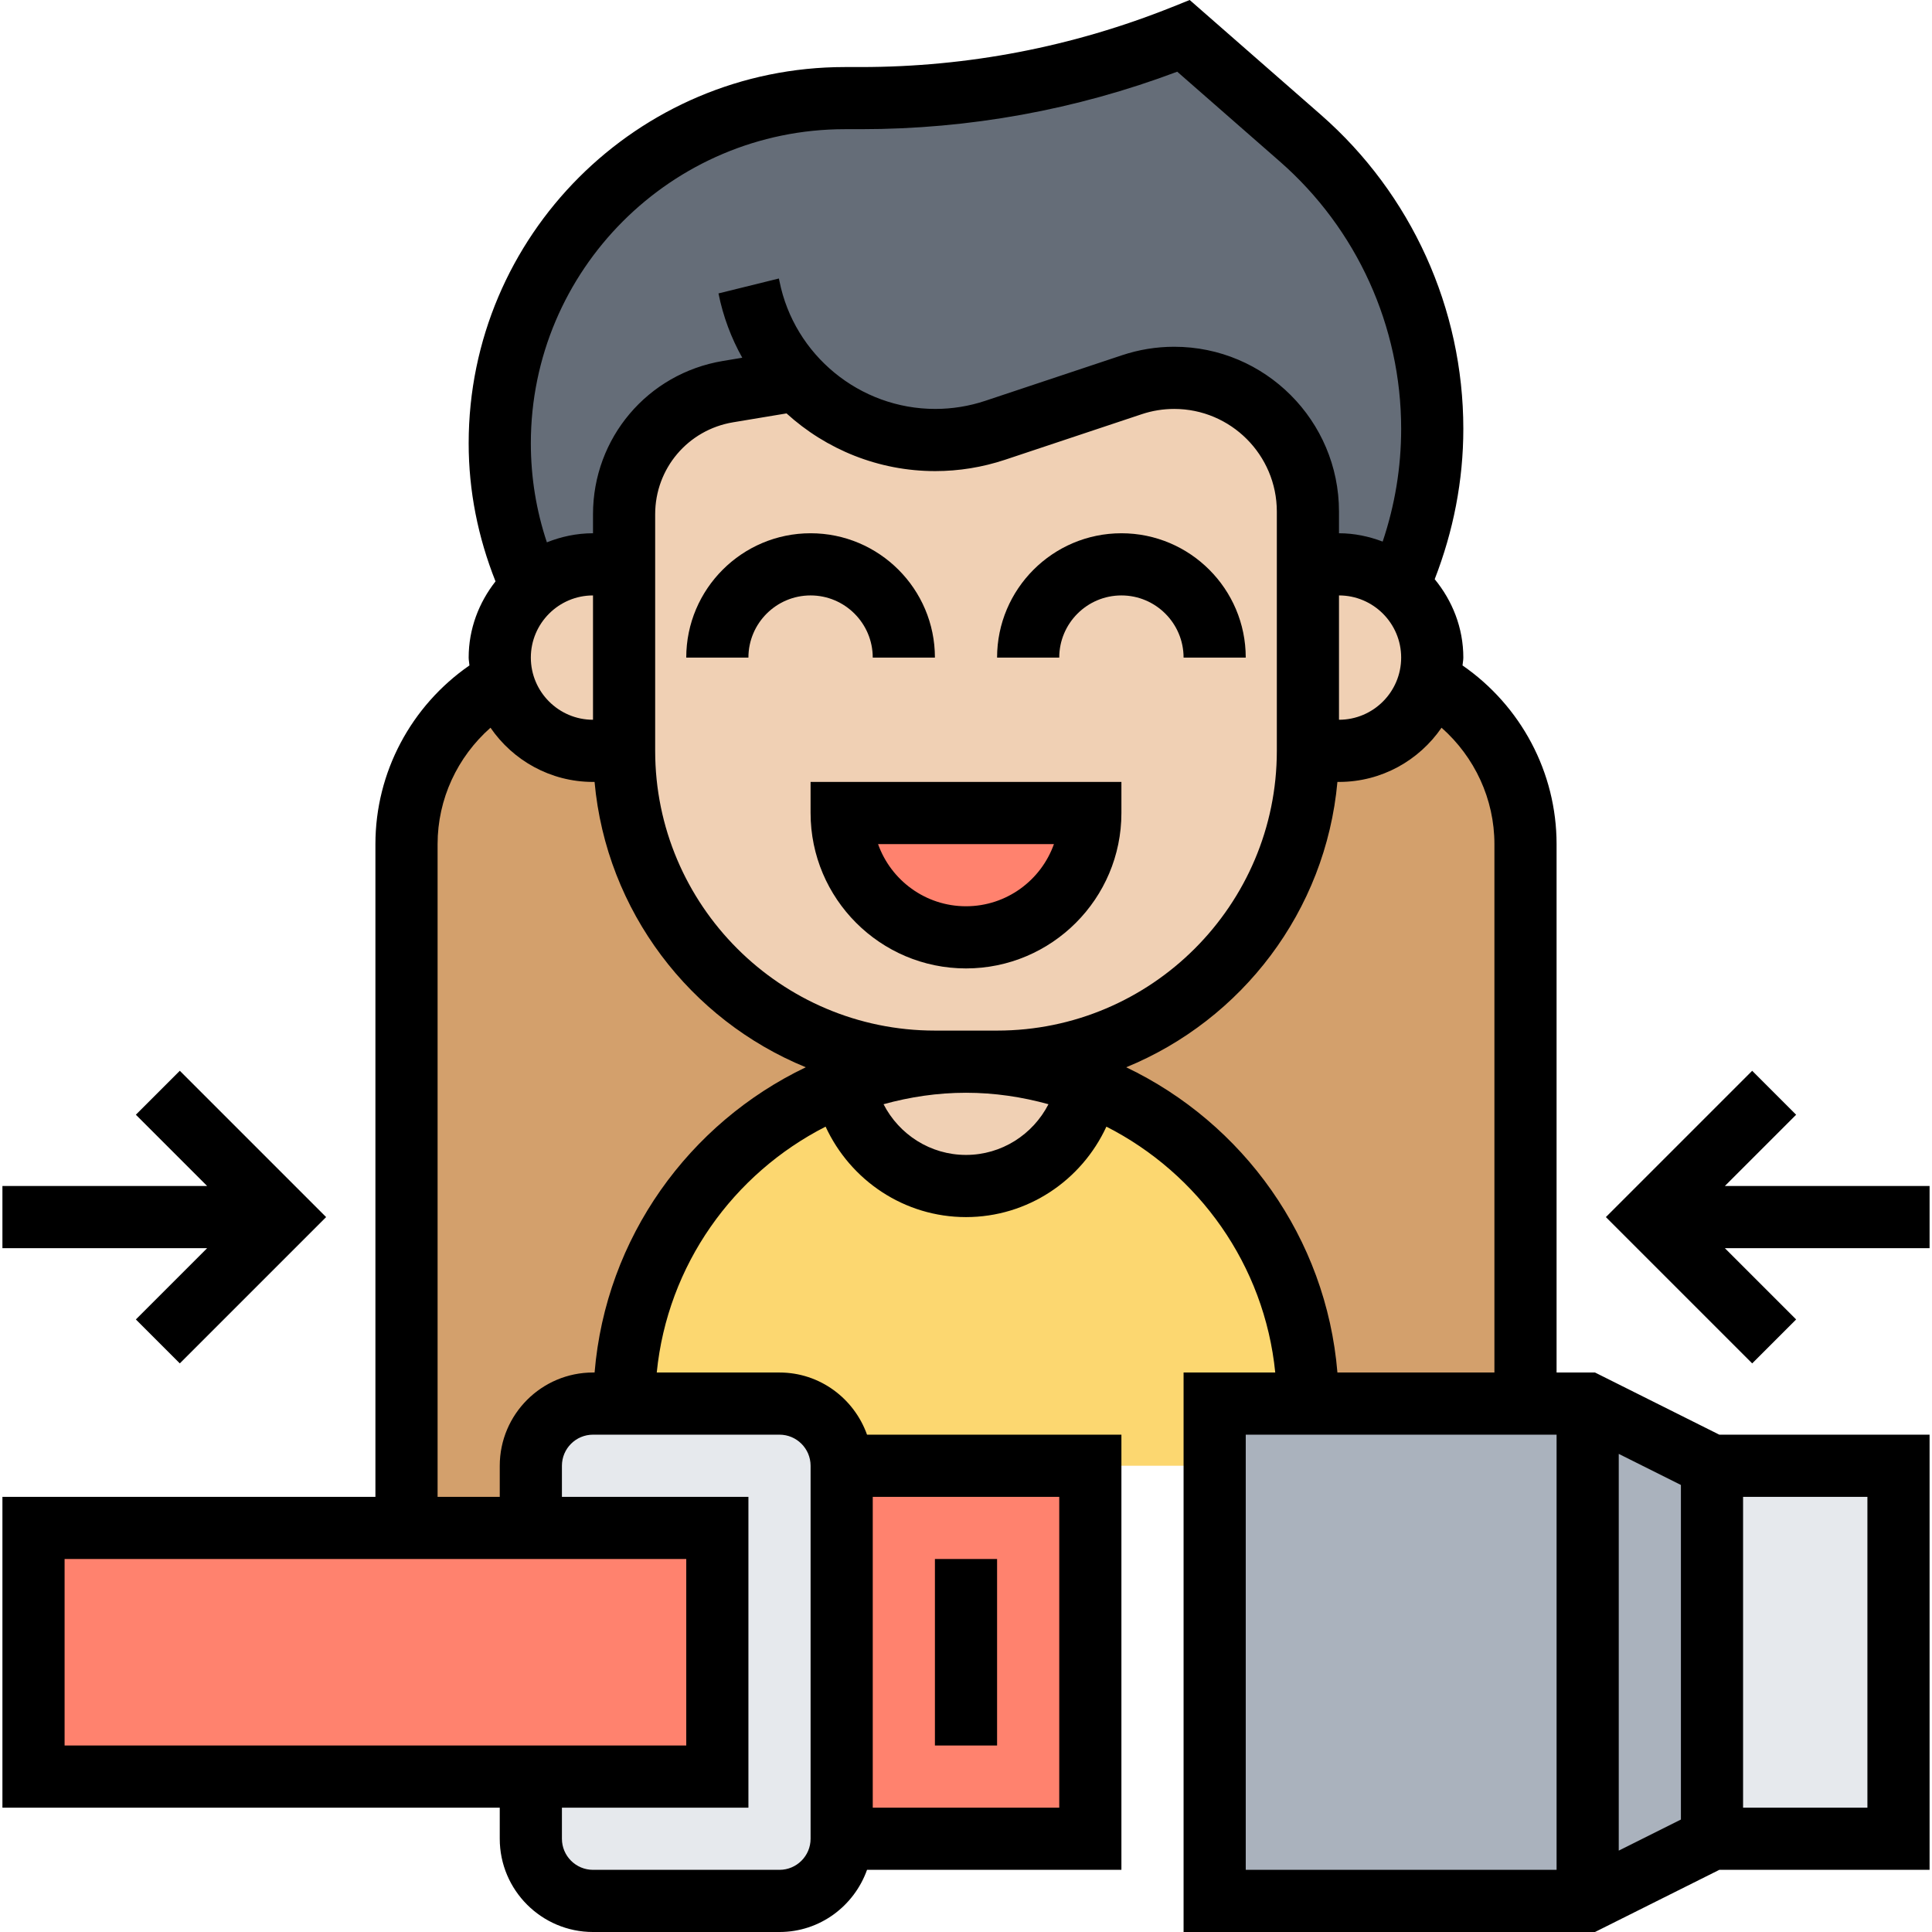
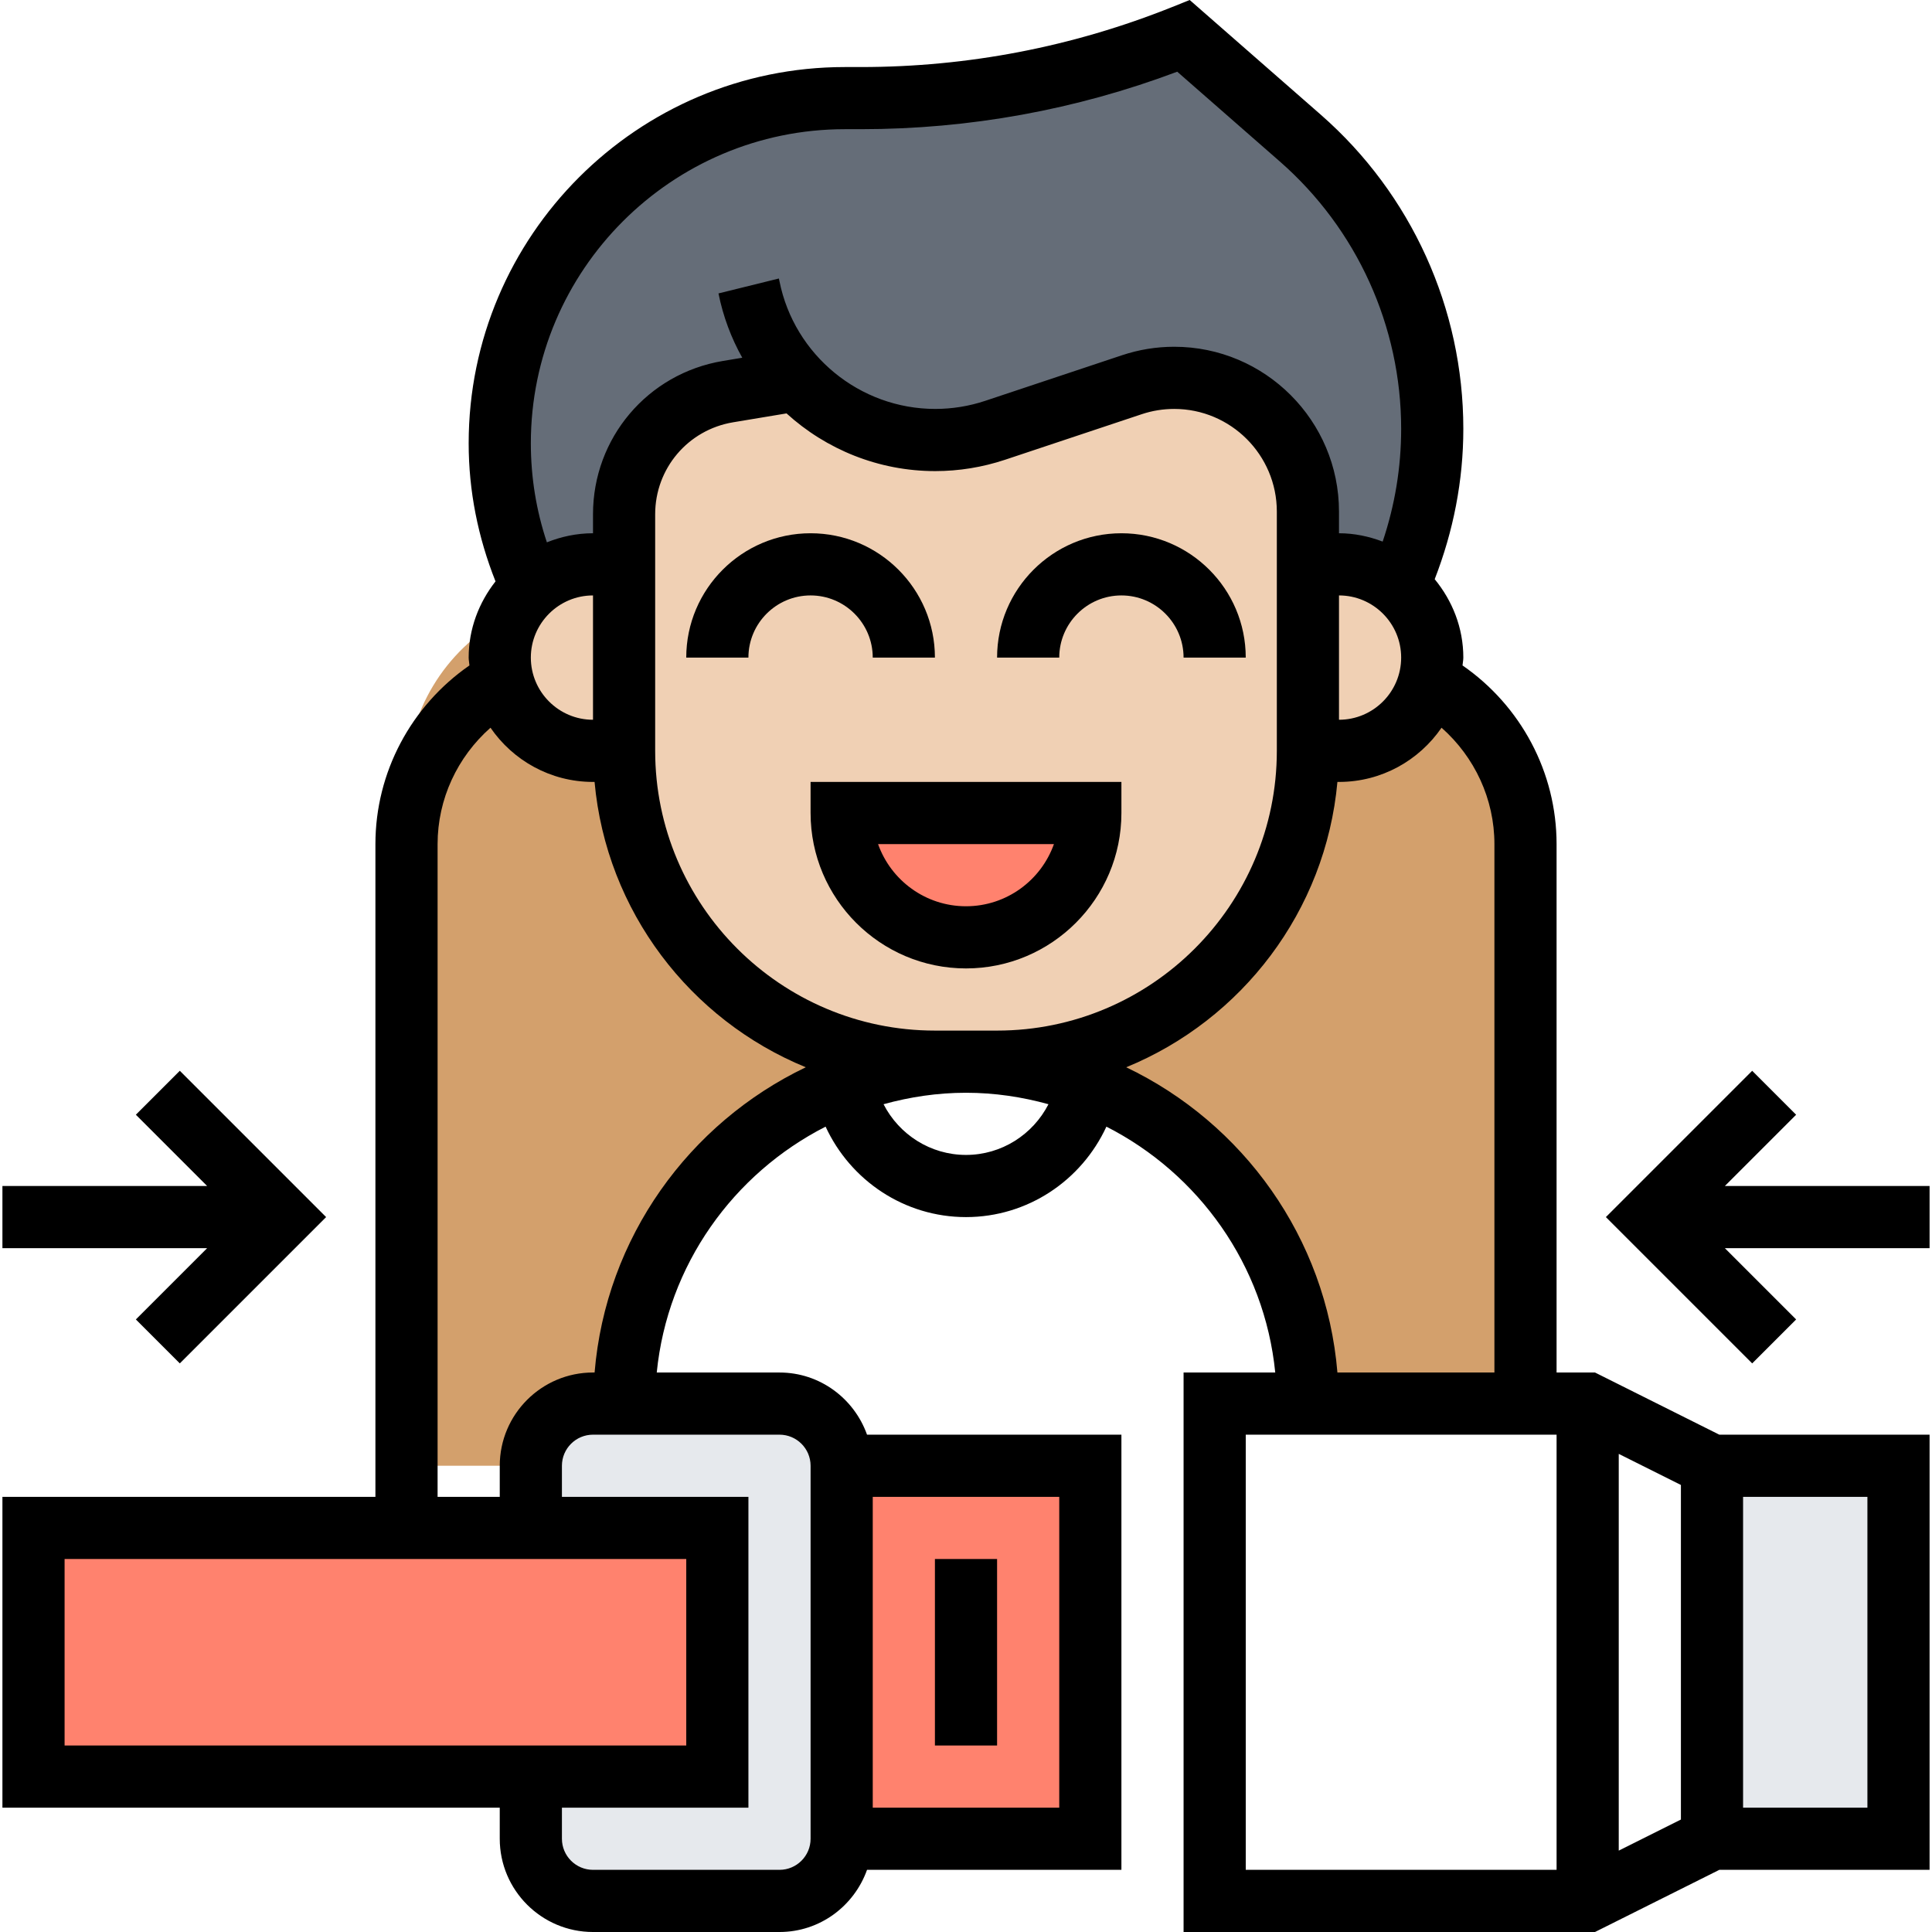
<svg xmlns="http://www.w3.org/2000/svg" id="Layer_5" enable-background="new 0 0 62 62.156" height="512" viewBox="0 0 62 62.156" width="512">
  <g>
    <g>
      <g>
        <path d="m45.91 21.906c1.84 1.02 3.09 2.99 3.09 5.25v18h-7c0-3.04-1.23-5.79-3.22-7.78-1.08-1.08-2.39-1.94-3.85-2.49-1.22-.47-2.54-.73-3.93-.73h1c5.52 0 10-4.48 10-10h1c.83 0 1.58-.34 2.12-.88.37-.37.65-.84.78-1.37z" fill="#d3a06c" />
      </g>
      <g>
-         <path d="m20 24.156c0 5.52 4.48 10 10 10h1c-1.39 0-2.71.26-3.93.73-4.14 1.57-7.07 5.58-7.07 10.27h-1c-1.1 0-2 .9-2 2v2h-4v-22c0-2.26 1.25-4.23 3.09-5.25h.01c.33 1.3 1.5 2.25 2.9 2.25z" fill="#d3a06c" />
+         <path d="m20 24.156c0 5.52 4.48 10 10 10h1c-1.39 0-2.71.26-3.93.73-4.14 1.57-7.07 5.58-7.07 10.27h-1c-1.1 0-2 .9-2 2h-4v-22c0-2.26 1.25-4.23 3.09-5.25h.01c.33 1.3 1.5 2.25 2.9 2.25z" fill="#d3a06c" />
      </g>
      <g>
        <path d="m25.57 12.216-.01.01-2.22.37c-1.93.32-3.34 1.99-3.34 3.95v1.61h-1c-.76 0-1.45.29-1.98.75-.67-1.45-1.02-3.03-1.02-4.65 0-6.13 4.97-11.1 11.1-11.1h.51c3.56 0 7.09-.68 10.39-2l3.76 3.29c1.34 1.18 2.4 2.62 3.13 4.22.72 1.59 1.11 3.34 1.11 5.13 0 1.75-.37 3.48-1.08 5.06-.52-.44-1.19-.7-1.92-.7h-1v-1.7c0-1.18-.48-2.26-1.26-3.04s-1.86-1.26-3.04-1.26c-.46 0-.92.07-1.36.22l-4.4 1.47c-.62.2-1.27.31-1.93.31-1.74 0-3.33-.73-4.44-1.94z" fill="#656d78" />
      </g>
      <g>
-         <path d="m42 45.156h-3v2h-4-8c0-1.1-.9-2-2-2h-5c0-4.69 2.93-8.7 7.07-10.27.35 1.86 1.97 3.27 3.93 3.27s3.58-1.41 3.93-3.27c1.46.55 2.77 1.41 3.85 2.49 1.99 1.99 3.22 4.74 3.22 7.78z" fill="#fcd770" />
-       </g>
+         </g>
      <g>
-         <path d="m51 45.156h-2-7-3v2 14h12l4-2v-12z" fill="#aab2bd" />
-       </g>
+         </g>
      <g>
        <path d="m27 47.156v12c0 1.1-.9 2-2 2h-6c-1.1 0-2-.9-2-2v-2h6v-8h-6v-2c0-1.1.9-2 2-2h1 5c1.1 0 2 .9 2 2z" fill="#e6e9ed" />
      </g>
      <g>
        <path d="m55 47.156h6v12h-6z" fill="#e6e9ed" />
      </g>
      <g>
        <path d="m23 49.156v8h-6-16v-8h12 4z" fill="#ff826e" />
      </g>
      <g>
        <path d="m27 47.156h8v12h-8z" fill="#ff826e" />
      </g>
      <g>
-         <path d="m34.93 34.886c-.35 1.86-1.97 3.27-3.93 3.27s-3.58-1.41-3.93-3.27c1.22-.47 2.54-.73 3.93-.73s2.71.26 3.93.73z" fill="#f0d0b4" />
-       </g>
+         </g>
      <g>
        <path d="m42 24.156v-6h1c.73 0 1.4.26 1.92.7.66.54 1.08 1.37 1.08 2.3l-.1.75c-.13.53-.41 1-.78 1.37-.54.54-1.29.88-2.12.88z" fill="#f0d0b4" />
      </g>
      <g>
        <path d="m42 18.156v6c0 5.52-4.48 10-10 10h-1-1c-5.52 0-10-4.48-10-10v-6-1.61c0-1.96 1.41-3.63 3.34-3.95l2.22-.37.01-.01c1.11 1.21 2.7 1.94 4.44 1.94.66 0 1.31-.11 1.93-.31l4.4-1.47c.44-.15.9-.22 1.36-.22 1.18 0 2.26.48 3.04 1.26s1.26 1.86 1.26 3.04z" fill="#f0d0b4" />
      </g>
      <g>
        <path d="m20 18.156v6h-1c-1.4 0-2.57-.95-2.9-2.25-.07-.24-.1-.49-.1-.75 0-.83.34-1.58.88-2.12.04-.04.09-.09.14-.13.53-.46 1.22-.75 1.98-.75z" fill="#f0d0b4" />
      </g>
      <g>
        <path d="m27 26.156h8c0 1.1-.45 2.1-1.17 2.83-.73.72-1.73 1.17-2.83 1.17-2.21 0-4-1.79-4-4z" fill="#ff826e" />
      </g>
    </g>
    <g>
      <path d="m26 26.156c0 2.757 2.243 5 5 5s5-2.243 5-5v-1h-10zm7.829 1c-.413 1.164-1.525 2-2.829 2s-2.416-.836-2.829-2z" />
      <path d="m28 21.156h2c0-2.206-1.794-4-4-4s-4 1.794-4 4h2c0-1.103.897-2 2-2s2 .898 2 2z" />
      <path d="m36 17.156c-2.206 0-4 1.794-4 4h2c0-1.103.897-2 2-2s2 .897 2 2h2c0-2.206-1.794-4-4-4z" />
      <path d="m51.236 44.156h-1.236v-17c0-2.31-1.148-4.448-3.026-5.748.006-.085.026-.165.026-.252 0-.961-.354-1.832-.921-2.522.6-1.546.921-3.167.921-4.838 0-3.872-1.671-7.556-4.586-10.106l-4.217-3.69-.569.228c-3.199 1.28-6.568 1.929-10.014 1.929h-.51c-6.674-.001-12.104 5.429-12.104 12.104 0 1.537.301 3.026.864 4.443-.533.679-.864 1.524-.864 2.452 0 .086.02.167.025.252-1.876 1.3-3.025 3.438-3.025 5.748v21h-12v10h16v1c0 1.654 1.346 3 3 3h6c1.302 0 2.402-.839 2.816-2h8.184v-14h-8.184c-.414-1.161-1.514-2-2.816-2h-3.949c.345-3.461 2.466-6.399 5.432-7.91.801 1.734 2.536 2.91 4.517 2.91s3.716-1.175 4.517-2.91c2.966 1.51 5.087 4.449 5.432 7.91h-2.949v18h13.236l4-2h6.764v-14h-6.764zm-8.236-25c1.103 0 2 .897 2 2s-.897 2-2 2zm-15.896-15h.51c3.496 0 6.918-.622 10.182-1.849l3.3 2.888c2.481 2.17 3.904 5.306 3.904 8.601 0 1.246-.203 2.461-.595 3.628-.439-.166-.909-.268-1.405-.268v-.698c0-2.924-2.378-5.302-5.302-5.302-.572 0-1.136.092-1.676.272l-4.396 1.465c-.524.175-1.068.263-1.616.263-2.427 0-4.535-1.728-5.011-4.108l-.019-.088-1.943.48c.148.74.41 1.436.765 2.069l-.624.104c-2.42.404-4.178 2.478-4.178 4.932v.611c-.525 0-1.024.108-1.484.292-.342-1.025-.516-2.092-.516-3.187 0-5.572 4.533-10.105 10.104-10.105zm2.896 29c-4.962 0-9-4.038-9-9.001v-7.61c0-1.473 1.055-2.717 2.507-2.959l1.719-.286c1.275 1.16 2.964 1.856 4.783 1.856.763 0 1.519-.123 2.248-.365l4.398-1.466c.336-.112.687-.169 1.043-.169 1.821 0 3.302 1.481 3.302 3.302v7.698c0 4.963-4.038 9-9 9zm-11-14v4c-1.103 0-2-.898-2-2s.897-2 2-2zm-17 31h20v6h-20zm32 8h-6v-10h6zm-8-11v12c0 .552-.449 1-1 1h-6c-.551 0-1-.448-1-1v-1h6v-10h-6v-1c0-.552.449-1 1-1h6c.551 0 1 .448 1 1zm-6.949-3h-.051c-1.654 0-3 1.346-3 3v1h-2v-21c0-1.451.638-2.805 1.702-3.744.721 1.051 1.93 1.744 3.298 1.744h.05c.378 4.162 3.079 7.658 6.796 9.18-3.755 1.796-6.435 5.479-6.795 9.82zm11.949-7c-1.144 0-2.151-.654-2.653-1.631.846-.234 1.733-.369 2.653-.369s1.807.135 2.653.369c-.502.977-1.509 1.631-2.653 1.631zm5.154-2.82c3.716-1.522 6.418-5.018 6.795-9.18h.051c1.369 0 2.577-.693 3.299-1.744 1.063.939 1.701 2.293 1.701 3.744v17h-5.051c-.36-4.341-3.04-8.024-6.795-9.82zm3.846 11.82h10v14h-10zm14 12.382-2 1v-12.764l2 1zm6-.382h-4v-10h4z" />
      <path d="m30 50.156h2v6h-2z" />
      <path d="m55.414 38.156 2.293-2.293-1.414-1.414-4.707 4.707 4.707 4.707 1.414-1.414-2.293-2.293h6.586v-2z" />
      <path d="m4.293 42.449 1.414 1.414 4.707-4.707-4.707-4.707-1.414 1.414 2.293 2.293h-6.586v2h6.586z" />
    </g>
  </g>
</svg>